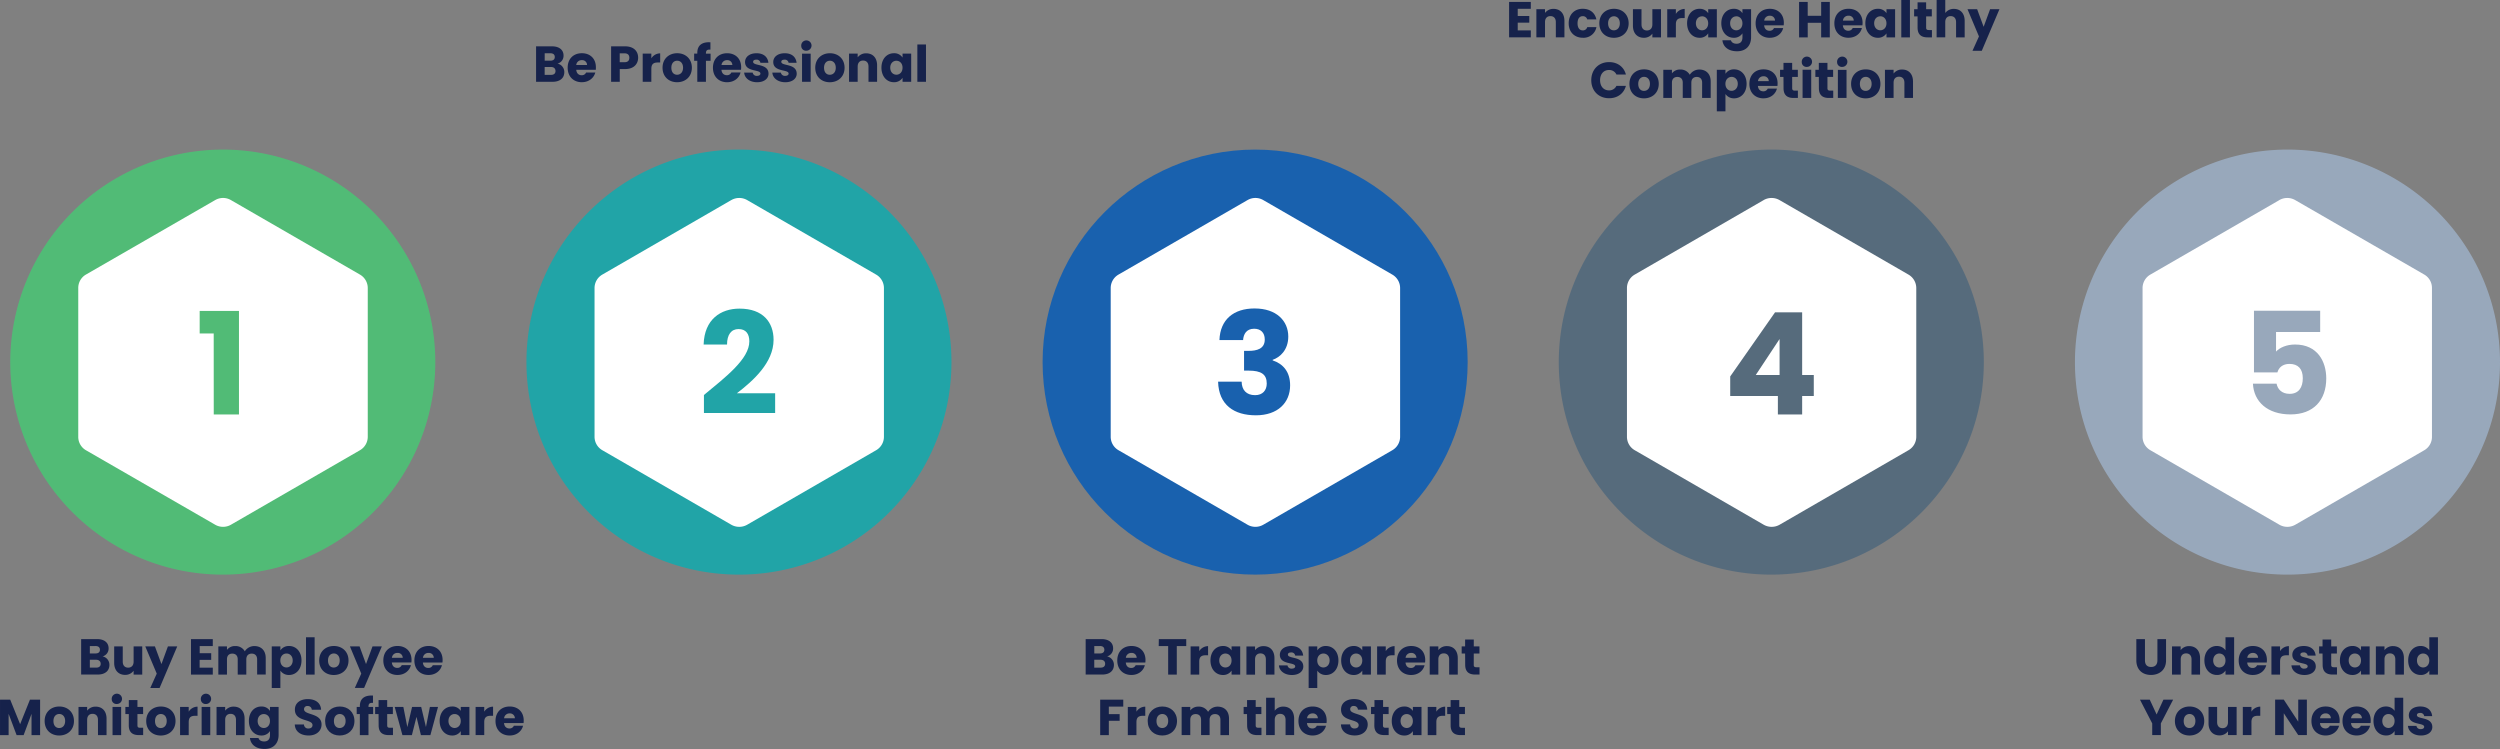
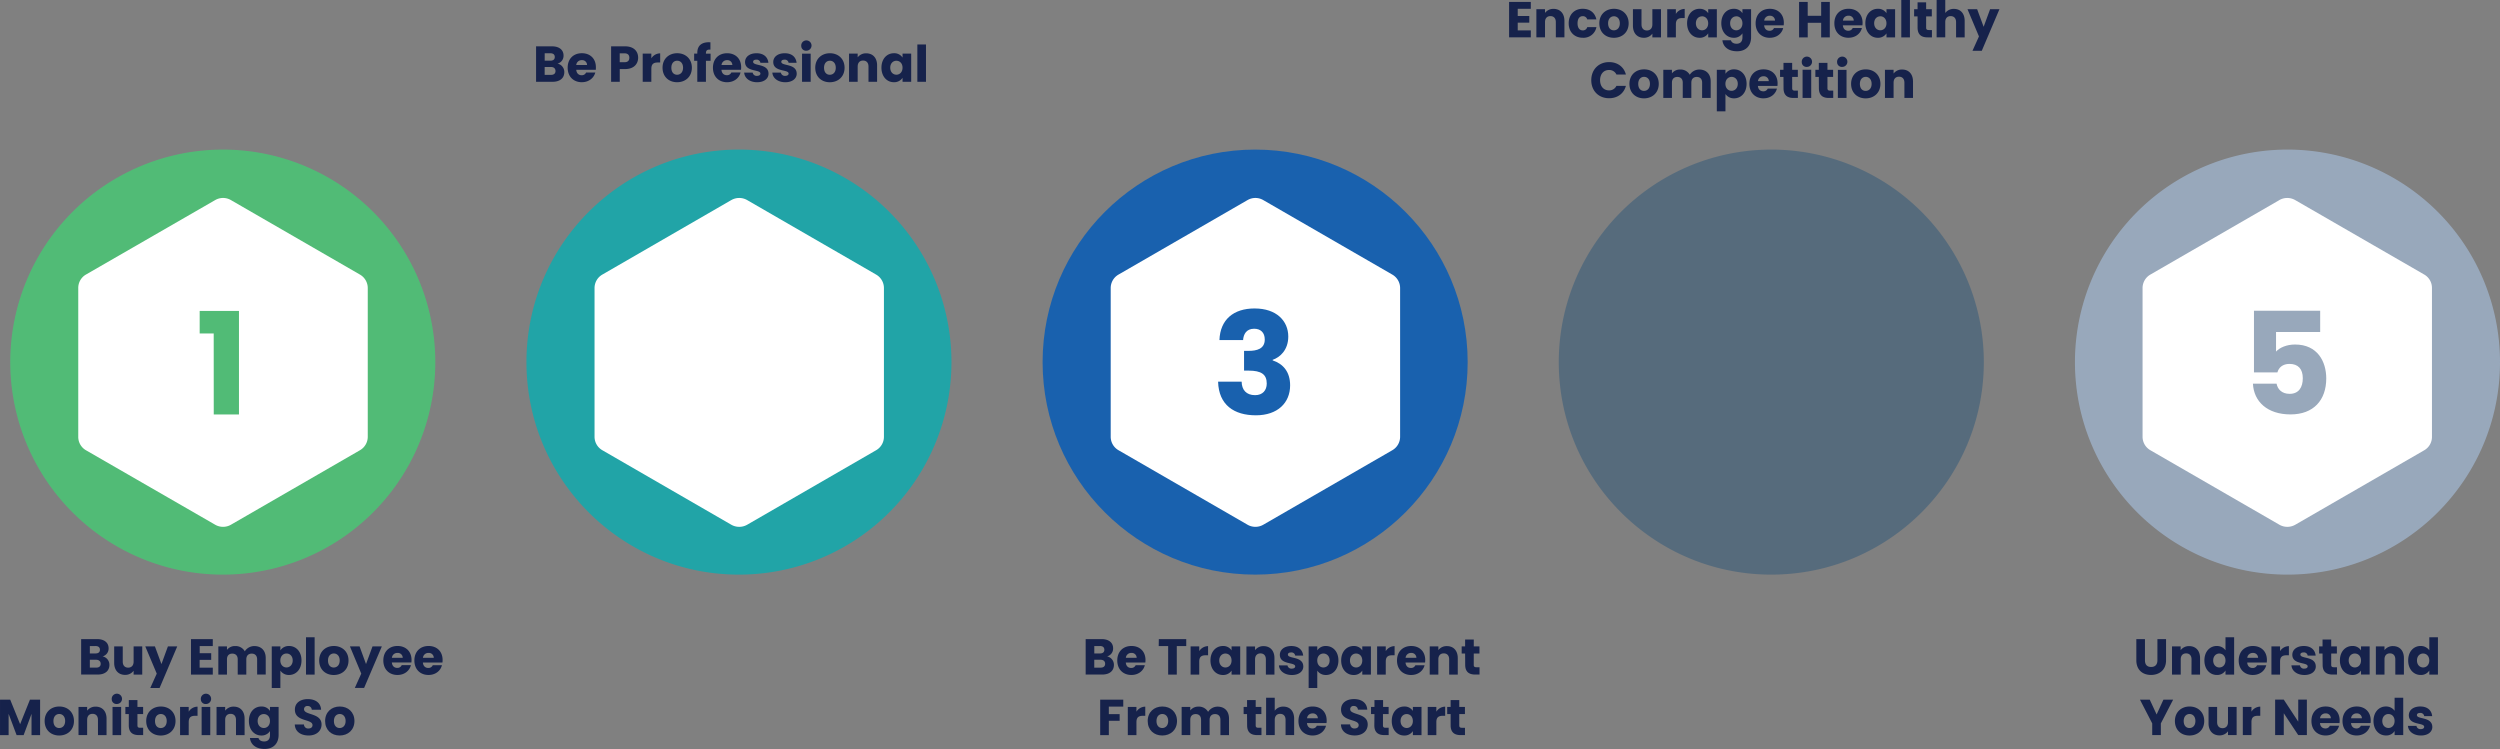
<svg xmlns="http://www.w3.org/2000/svg" xmlns:xlink="http://www.w3.org/1999/xlink" viewBox="0 0 1586.09 475.18">
  <rect x="0" y="0" width="1586.09" height="475.18" fill="#808080" stroke="none" />
  <g fill-rule="evenodd">
    <path d="M141.43 94.9h0a134.77 134.77 0 0 1 134.74 134.88h0a134.75 134.75 0 0 1-134.74 134.78h0A134.85 134.85 0 0 1 6.5 229.79h0A134.87 134.87 0 0 1 141.43 94.91" fill="#51bb76" />
    <path d="M136.56 126.92h0a9.91 9.91 0 0 1 9.91 0l81.85 47.26a9.86 9.86 0 0 1 5 8.63v94.23a9.86 9.86 0 0 1-5 8.63l-81.85 47.26a10 10 0 0 1-9.91 0l-82-47.26a9.77 9.77 0 0 1-4.91-8.63V182.8a9.77 9.77 0 0 1 4.91-8.63l82-47.26" fill="#fff" />
    <path d="M468.8 94.9h0a134.79 134.79 0 0 1 134.84 134.88h0a134.77 134.77 0 0 1-134.84 134.78h0c-74.433-.017-134.772-60.347-134.8-134.78h0c-.017-74.468 60.332-134.852 134.8-134.88" fill="#21a4a7" />
    <path d="M464 126.92h0a10.1 10.1 0 0 1 10 0l81.8 47.26a9.86 9.86 0 0 1 5 8.63v94.23a9.86 9.86 0 0 1-5 8.63L474 332.93a10.15 10.15 0 0 1-10 0l-81.8-47.26a9.84 9.84 0 0 1-5-8.63V182.8a9.84 9.84 0 0 1 5-8.63l81.8-47.26" fill="#fff" />
    <path d="M796.34 94.9h0c74.462.04 134.8 60.418 134.8 134.88h0c-.033 74.427-60.363 134.752-134.8 134.78h0c-74.458.01-134.836-60.322-134.88-134.78h0c0-74.492 60.388-134.88 134.88-134.88" fill="#1961ae" />
    <path d="M791.52 126.92h0a9.91 9.91 0 0 1 9.91 0l81.85 47.26a9.86 9.86 0 0 1 5 8.63v94.23a9.86 9.86 0 0 1-5 8.63l-81.85 47.26a10 10 0 0 1-9.91 0l-81.85-47.26a9.86 9.86 0 0 1-5-8.63V182.8a9.86 9.86 0 0 1 5-8.63l81.85-47.26" fill="#fff" />
    <use xlink:href="#B" fill="#566b7c" />
-     <path d="M1118.95 126.92h0a10.1 10.1 0 0 1 10 0l81.8 47.26a9.86 9.86 0 0 1 5 8.63v94.23a9.86 9.86 0 0 1-5 8.63L1129 332.93a10.15 10.15 0 0 1-10 0l-81.8-47.26a9.84 9.84 0 0 1-5-8.63V182.8a9.84 9.84 0 0 1 5-8.63l81.8-47.26" fill="#fff" />
    <use xlink:href="#B" x="327.48" fill="#98a8bb" />
    <path d="M1446.12 126.92h0a10.1 10.1 0 0 1 10 0l81.9 47.26a9.77 9.77 0 0 1 4.9 8.63v94.23a9.77 9.77 0 0 1-4.9 8.63l-81.85 47.26a10.15 10.15 0 0 1-10 0l-81.85-47.26a9.86 9.86 0 0 1-5-8.63V182.8a9.86 9.86 0 0 1 5-8.63l81.85-47.26" fill="#fff" />
  </g>
  <g fill="#16224b">
    <path d="M62 427.97H51.48v-22.5H61.6c4.58 0 7.3 2.27 7.3 5.83a5.11 5.11 0 0 1-3.81 5.13 5.45 5.45 0 0 1 4.33 5.41c0 3.72-2.73 6.12-7.42 6.12zm-1.4-18.1H57v4.7h3.6c1.8 0 2.8-.8 2.8-2.34s-1.05-2.37-2.84-2.37zm.38 8.7H57v5h4c1.82 0 2.88-.83 2.88-2.43s-1.13-2.57-2.96-2.57zm29.27 9.4h-5.48v-2.43a6.51 6.51 0 0 1-5.41 2.63c-4.14 0-6.92-2.86-6.92-7.63V410.1h5.44v9.7c0 2.44 1.38 3.78 3.43 3.78s3.46-1.34 3.46-3.78v-9.7h5.48zm16.28-17.87h5.92l-11.2 26.37h-5.9l4.1-9.1-7.28-17.27h6.12l4.14 11.22zm28.47-.23h-8.3v4.55h7.3v4.23h-7.34v4.93H135v4.4h-13.83v-22.5H135zm28.13 8.43c0-2.34-1.35-3.62-3.43-3.62s-3.43 1.28-3.43 3.62v9.7h-5.45v-9.7c0-2.34-1.34-3.62-3.43-3.62S144 415.9 144 418.3v9.7h-5.48v-17.9H144v2.22a6.27 6.27 0 0 1 5.22-2.44 6.7 6.7 0 0 1 6.09 3.33 7.17 7.17 0 0 1 6-3.33c4.42 0 7.27 2.82 7.27 7.63v10.44h-5.44zm20.27-8.46c4.4 0 7.88 3.52 7.88 9.16s-3.5 9.23-7.88 9.23a6.45 6.45 0 0 1-5.52-2.76v11h-5.47V410.1h5.47v2.53a6.32 6.32 0 0 1 5.52-2.78zm-1.64 4.77c-2 0-3.9 1.57-3.9 4.42s1.86 4.42 3.9 4.42 3.94-1.6 3.94-4.45-1.86-4.4-3.94-4.4zm12.38-10.3h5.48V428h-5.48zm17.6 23.93c-5.26 0-9.23-3.53-9.23-9.2s4.07-9.2 9.3-9.2 9.3 3.52 9.3 9.2-4.08 9.2-9.36 9.2zm0-4.74c1.95 0 3.78-1.44 3.78-4.46s-1.8-4.45-3.72-4.45-3.7 1.4-3.7 4.45 1.66 4.46 3.65 4.46zm24.6-13.4h5.92L231 436.46h-5.9l4.1-9.1-7.2-17.27h6.12l4.1 11.22zm15.86 18.13c-5.26 0-9-3.53-9-9.2s3.72-9.2 9-9.2 8.9 3.46 8.9 8.9a14.89 14.89 0 0 1-.09 1.57h-12.4c.2 2.34 1.63 3.43 3.4 3.43a2.9 2.9 0 0 0 2.85-1.73h5.84c-.87 3.53-4.04 6.22-8.5 6.22zm-3.56-10.92h6.86a3.09 3.09 0 0 0-3.37-3.07 3.39 3.39 0 0 0-3.49 3.07zm23.26 10.92c-5.26 0-9-3.53-9-9.2s3.72-9.2 9-9.2 8.9 3.46 8.9 8.9a12.76 12.76 0 0 1-.1 1.61h-12.4c.2 2.34 1.63 3.43 3.4 3.43a2.92 2.92 0 0 0 2.85-1.73h5.83c-.86 3.5-4.04 6.18-8.5 6.18zm-3.56-10.92h6.86a3.09 3.09 0 0 0-3.36-3.07 3.39 3.39 0 0 0-3.5 3.07zM.01 443.88h6.46l6.3 15.57L19 443.88h6.44v22.5H20v-13.5l-5 13.5h-4.47l-5.06-13.52v13.52H.01zm37.54 22.75c-5.26 0-9.23-3.53-9.23-9.2s4.07-9.2 9.3-9.2 9.3 3.53 9.3 9.2-4.1 9.2-9.36 9.2zm0-4.74c2 0 3.78-1.45 3.78-4.46s-1.8-4.45-3.72-4.45-3.7 1.4-3.7 4.45 1.66 4.46 3.65 4.46zm24.6-5.23c0-2.43-1.35-3.78-3.43-3.78s-3.43 1.35-3.43 3.78v9.7h-5.48V448.5h5.48v2.37a6.57 6.57 0 0 1 5.41-2.55c4.14 0 6.9 2.82 6.9 7.63v10.44h-5.44zm8.74-12.96a3.27 3.27 0 1 1 3.27 2.94 3 3 0 0 1-3.27-2.94zm.5 4.8h5.48v17.88H71.4zm10.33 4.54h-2.18v-4.55h2.18v-4.36h5.48v4.36h3.6v4.55h-3.6v7.18c0 1.06.45 1.5 1.67 1.5h1.95v4.64H88c-3.7 0-6.3-1.57-6.3-6.22zm20.27 13.6c-5.26 0-9.23-3.53-9.23-9.2s4.07-9.2 9.3-9.2 9.3 3.53 9.3 9.2-4.13 9.2-9.36 9.2zm0-4.74c2 0 3.78-1.45 3.78-4.46s-1.8-4.45-3.72-4.45-3.7 1.4-3.7 4.45 1.65 4.46 3.65 4.46zm17.73 4.48h-5.48V448.5h5.48v3a6.66 6.66 0 0 1 5.61-3.17v5.8h-1.5c-2.6 0-4.1.9-4.1 4zm7.7-22.67a3.27 3.27 0 1 1 3.27 2.94 3 3 0 0 1-3.27-2.94zm.5 4.8h5.48v17.88h-5.48zm21.8 8.16c0-2.43-1.35-3.78-3.43-3.78s-3.43 1.35-3.43 3.78v9.7h-5.48V448.5h5.48v2.37a6.57 6.57 0 0 1 5.42-2.56c4.13 0 6.9 2.82 6.9 7.63v10.44h-5.45zm16.05-8.43a6.19 6.19 0 0 1 5.51 2.79v-2.53h5.48v17.82c0 4.77-2.75 8.84-8.94 8.84-5.32 0-8.78-2.7-9.26-6.95H164c.35 1.35 1.7 2.2 3.6 2.2 2.08 0 3.7-1.1 3.7-4.1v-2.5a6.31 6.31 0 0 1-5.51 2.82c-4.4 0-7.88-3.6-7.88-9.23s3.46-9.17 7.85-9.17zm1.6 4.78c-2.05 0-3.9 1.54-3.9 4.4s1.86 4.45 3.9 4.45 3.9-1.57 3.9-4.42-1.82-4.42-3.9-4.42zm28.43 13.6c-4.84 0-8.62-2.4-8.78-7h5.83a2.59 2.59 0 0 0 2.79 2.57c1.6 0 2.63-.8 2.63-2.12 0-4.16-11.25-1.92-11.18-9.9 0-4.26 3.5-6.63 8.2-6.63 4.9 0 8.2 2.43 8.43 6.73h-5.93a2.43 2.43 0 0 0-2.6-2.34 2 2 0 0 0-2.3 2.05c0 3.9 11.12 2.14 11.12 9.67.01 3.83-3 6.97-8.2 6.97z" />
    <use xlink:href="#C" />
-     <path d="M228.3 453.04h-2v-4.55h2v-.5c0-4.68 2.9-7 8.33-6.7v4.65c-2.1-.13-2.85.5-2.85 2.4v.16h2.95v4.55h-2.95v13.33h-5.48zm11.87 0H238v-4.55h2.18v-4.36h5.47v4.36h3.6v4.55h-3.6v7.18c0 1.06.45 1.5 1.67 1.5h2v4.64h-2.8c-3.72 0-6.3-1.57-6.3-6.22zm10.25-4.54h5.48l2.53 12.82 3-12.8h5.8l3 12.72 2.5-12.72h5.16l-4.84 17.88h-6l-2.82-11.6-2.92 11.6h-6zm36.4-.27a6.22 6.22 0 0 1 5.51 2.79v-2.53h5.48v17.88h-5.48v-2.53a6.34 6.34 0 0 1-5.55 2.79c-4.35 0-7.85-3.6-7.85-9.23s3.5-9.17 7.9-9.17zm1.6 4.78c-2.05 0-3.9 1.54-3.9 4.4s1.86 4.45 3.9 4.45 3.9-1.57 3.9-4.42-1.83-4.42-3.9-4.42zm18.8 13.36h-5.48V448.5h5.48v3a6.64 6.64 0 0 1 5.6-3.17v5.8h-1.5c-2.6 0-4.1.9-4.1 4zm16.14.26c-5.25 0-9-3.53-9-9.2s3.7-9.2 9-9.2 8.9 3.47 8.9 8.9a14.89 14.89 0 0 1-.09 1.61h-12.4c.2 2.33 1.64 3.42 3.4 3.42a2.91 2.91 0 0 0 2.85-1.73h5.83c-.85 3.5-4.03 6.2-8.5 6.2zm-3.55-10.93h6.85a3.09 3.09 0 0 0-3.36-3.08 3.38 3.38 0 0 0-3.49 3.08z" />
  </g>
  <path d="M135.58 211.55h-8.9v-14.3h24.93v65.7h-16z" fill="#51bb76" />
-   <path d="M446.6 250.6c13.95-11.5 28.8-22.94 28.8-34 0-4.77-2.16-7.83-6.84-7.83s-7.3 3.6-7.3 9.8h-14.85c.45-15.93 10.8-22.77 22.77-22.77 14.94 0 21.6 8.73 21.6 19.8 0 14.4-12.87 25.92-23.3 33.92h24.3v12.5H446.6z" fill="#21a4a7" />
  <path d="M796 195.7c13.86 0 21.33 7.92 21.33 17.82 0 8.64-5.4 13.23-9.9 14.76v.36c6.57 2.16 11.07 7.2 11.07 15.84 0 11.06-7.92 19-21.7 19s-23.58-6.48-24-21.32h14.94c.1 5.13 2.88 8.54 8.55 8.54 4.77 0 7.38-3.06 7.38-7.37 0-5.85-3.5-8.2-11.52-8.2h-2.88v-12.53h2.88c5.22 0 10.26-1.26 10.26-7.2 0-4.4-2.6-6.84-6.75-6.84-5 0-6.75 3.6-7 7.2h-15c.45-12.96 8.9-20.07 22.33-20.07z" fill="#1961ae" />
-   <path d="M1127.95 251.23h-30.24v-12.4l28.44-40.68h17.2v39.78h7.38v13.3h-7.38v11.7h-15.4zm1.08-13.3v-22.86l-15.12 22.86z" fill="#566b7c" />
  <path d="M1472 197.15v13.5h-28v12.42c2.34-2.6 6.83-4.5 12.06-4.5 14.3 0 19.8 10.9 19.8 21.5 0 13.85-8.1 22.85-22.67 22.85-14.76 0-23.3-8.2-23.85-19.52h15c.63 3.42 3.24 6.47 8.28 6.47 5.85 0 8.36-4.22 8.36-9.9 0-5.94-3-9.1-8.46-9.1-4.3 0-6.83 2.34-7.64 5.4H1430v-39.15z" fill="#98a8bb" />
  <g fill="#16224b">
    <path d="M350.57 51.9H340.1V29.4h10.13c4.58 0 7.3 2.27 7.3 5.83a5.11 5.11 0 0 1-3.81 5.13 5.44 5.44 0 0 1 4.3 5.41c0 3.72-2.7 6.12-7.44 6.12zm-1.4-18.1h-3.6v4.7h3.6c1.8 0 2.8-.8 2.8-2.34s-1-2.37-2.8-2.37zm.38 8.7h-4v5h4c1.82 0 2.88-.83 2.88-2.43s-1.05-2.57-2.88-2.57zm19.6 9.66c-5.25 0-9-3.53-9-9.2s3.7-9.2 9-9.2 8.9 3.46 8.9 8.9a12.76 12.76 0 0 1-.05 1.64h-12.4c.2 2.34 1.64 3.43 3.4 3.43a2.91 2.91 0 0 0 2.85-1.73h5.83c-.9 3.46-4.08 6.15-8.54 6.15zm-3.56-10.93h6.86a3.09 3.09 0 0 0-3.36-3.07 3.4 3.4 0 0 0-3.5 3.07zm31 2.6h-3.4v8.07h-5.48V29.4h8.88c5.5 0 8.27 3.1 8.27 7.24 0 3.72-2.53 7.18-8.27 7.18zm-.42-4.36c2.18 0 3.1-1.1 3.1-2.82s-.93-2.82-3.1-2.82h-3v5.64zm17.06 12.43h-5.48V34.02h5.48v3a6.66 6.66 0 0 1 5.61-3.17v5.8h-1.5c-2.6 0-4.1.9-4.1 4zm16.34.26c-5.26 0-9.23-3.53-9.23-9.2s4.07-9.2 9.3-9.2 9.3 3.52 9.3 9.2-4.1 9.2-9.35 9.2zm0-4.74c1.95 0 3.78-1.44 3.78-4.46s-1.8-4.45-3.72-4.45-3.7 1.4-3.7 4.45 1.66 4.46 3.65 4.46zm12.82-8.85h-2v-4.55h2v-.5c0-4.68 2.9-7 8.33-6.7v4.65c-2.1-.13-2.85.5-2.85 2.4v.16h2.95v4.55h-2.95V51.9h-5.48zm18.93 13.6c-5.26 0-9-3.53-9-9.2s3.72-9.2 9-9.2 8.9 3.46 8.9 8.9a12.76 12.76 0 0 1-.1 1.61h-12.4c.2 2.34 1.63 3.43 3.4 3.43a2.91 2.91 0 0 0 2.87-1.73h5.83c-.83 3.5-4.06 6.18-8.5 6.18zm-3.56-10.93h6.86a3.09 3.09 0 0 0-3.37-3.07 3.39 3.39 0 0 0-3.49 3.07zm22.6 10.93c-4.77 0-8-2.66-8.23-6.12h5.4a2.51 2.51 0 0 0 2.76 2.08c1.4 0 2.14-.64 2.14-1.44 0-2.88-9.74-.8-9.74-7.37 0-3 2.6-5.54 7.28-5.54s7.17 2.56 7.53 6.08h-5.07a2.35 2.35 0 0 0-2.62-2c-1.3 0-2 .5-2 1.37 0 2.86 9.68.84 9.77 7.5.01 3.1-2.74 5.44-7.23 5.44zm17.88 0c-4.78 0-8-2.66-8.24-6.12h5.42a2.51 2.51 0 0 0 2.75 2.08c1.4 0 2.15-.64 2.15-1.44 0-2.88-9.74-.8-9.74-7.37 0-3 2.6-5.54 7.27-5.54s7.16 2.54 7.53 6.08h-5.06a2.36 2.36 0 0 0-2.63-2c-1.28 0-2 .5-2 1.37 0 2.86 9.67.84 9.77 7.5.02 3.1-2.74 5.44-7.22 5.44zm10.1-22.94a3.27 3.27 0 1 1 3.27 2.94 3 3 0 0 1-3.27-2.94zm.5 4.8h5.48V51.9h-5.48zm17.6 18.14c-5.25 0-9.22-3.53-9.22-9.2s4.07-9.2 9.3-9.2 9.3 3.52 9.3 9.2-4.1 9.2-9.36 9.2zm0-4.74c2 0 3.8-1.44 3.8-4.46s-1.8-4.45-3.72-4.45-3.72 1.4-3.72 4.45 1.67 4.46 3.65 4.46zM551 42.2c0-2.43-1.34-3.78-3.43-3.78s-3.43 1.35-3.43 3.78v9.7h-5.48V34.02h5.48v2.37a6.58 6.58 0 0 1 5.42-2.56c4.13 0 6.9 2.82 6.9 7.63V51.9H551zm16.1-8.43a6.21 6.21 0 0 1 5.51 2.78v-2.53h5.48V51.9h-5.48v-2.53a6.31 6.31 0 0 1-5.54 2.79c-4.36 0-7.85-3.6-7.85-9.23s3.5-9.16 7.88-9.16zm1.6 4.77c-2 0-3.9 1.54-3.9 4.4s1.86 4.46 3.9 4.46 3.9-1.58 3.9-4.43-1.82-4.42-3.9-4.42zM582 28.2h5.48v23.7H582zm117.26 399.77h-10.48v-22.5h10.12c4.6 0 7.3 2.27 7.3 5.83a5.11 5.11 0 0 1-3.81 5.13 5.45 5.45 0 0 1 4.32 5.41c0 3.72-2.7 6.12-7.46 6.12zm-1.4-18.1h-3.6v4.7h3.6c1.8 0 2.78-.8 2.78-2.34s-1-2.37-2.78-2.37zm.38 8.7h-4v5h4c1.83 0 2.9-.83 2.9-2.43s-1.06-2.57-2.9-2.57zm19.6 9.66c-5.26 0-9-3.53-9-9.2s3.72-9.2 9-9.2 8.9 3.46 8.9 8.9a12.76 12.76 0 0 1-.1 1.61h-12.4c.2 2.34 1.63 3.43 3.4 3.43a2.92 2.92 0 0 0 2.85-1.73h5.83c-.86 3.5-4.04 6.18-8.5 6.18zm-3.56-10.92h6.86a3.09 3.09 0 0 0-3.37-3.07 3.39 3.39 0 0 0-3.49 3.07zm20.92-11.83h17.4v4.4h-6v18.1h-5.48v-18.1h-6zm25.64 22.5h-5.48V410.1h5.48v3a6.66 6.66 0 0 1 5.6-3.17v5.8h-1.5c-2.6 0-4.1.9-4.1 4zm15-18.13a6.21 6.21 0 0 1 5.51 2.78v-2.53h5.48v17.88h-5.48v-2.53a6.31 6.31 0 0 1-5.54 2.79c-4.36 0-7.85-3.6-7.85-9.23s3.5-9.16 7.88-9.16zm1.6 4.77c-2 0-3.9 1.54-3.9 4.4s1.86 4.45 3.9 4.45 3.9-1.56 3.9-4.42-1.82-4.42-3.9-4.42zm25.67 3.7c0-2.43-1.35-3.78-3.43-3.78s-3.43 1.35-3.43 3.78v9.7h-5.48v-17.9h5.48v2.37a6.57 6.57 0 0 1 5.41-2.56c4.14 0 6.9 2.82 6.9 7.63v10.44h-5.44zm16.53 9.93c-4.78 0-8-2.66-8.24-6.12h5.42a2.51 2.51 0 0 0 2.75 2.08c1.4 0 2.15-.64 2.15-1.44 0-2.88-9.74-.8-9.74-7.37 0-3 2.6-5.54 7.27-5.54s7.18 2.56 7.53 6.08h-5.06a2.36 2.36 0 0 0-2.63-2c-1.28 0-2 .5-2 1.37 0 2.86 9.67.84 9.77 7.5.02 3.1-2.74 5.44-7.22 5.44zm21.6-18.4c4.4 0 7.9 3.52 7.9 9.16s-3.5 9.23-7.9 9.23a6.44 6.44 0 0 1-5.51-2.76v11h-5.48V410.1h5.48v2.53a6.31 6.31 0 0 1 5.51-2.78zm-1.63 4.77c-2.05 0-3.9 1.57-3.9 4.42s1.86 4.42 3.9 4.42 3.94-1.6 3.94-4.45-1.86-4.4-3.94-4.4zm19.16-4.77a6.21 6.21 0 0 1 5.51 2.78v-2.53h5.48v17.88h-5.48v-2.53a6.31 6.31 0 0 1-5.54 2.79c-4.36 0-7.85-3.6-7.85-9.23s3.5-9.16 7.88-9.16zm1.6 4.77c-2.05 0-3.9 1.54-3.9 4.4s1.86 4.45 3.9 4.45 3.9-1.56 3.9-4.42-1.83-4.42-3.9-4.42zm18.8 13.36h-5.48V410.1h5.48v3a6.66 6.66 0 0 1 5.61-3.17v5.8h-1.5c-2.6 0-4.1.9-4.1 4zm16.14.26c-5.26 0-9-3.53-9-9.2s3.72-9.2 9-9.2 8.9 3.46 8.9 8.9a14.89 14.89 0 0 1-.09 1.61h-12.4c.2 2.34 1.63 3.43 3.4 3.43a2.93 2.93 0 0 0 2.86-1.73h5.83c-.87 3.5-4.04 6.18-8.5 6.18zm-3.56-10.92h6.86a3.09 3.09 0 0 0-3.37-3.07 3.39 3.39 0 0 0-3.49 3.07z" />
    <use xlink:href="#D" />
    <path d="M929.52 414.64h-2.18v-4.55h2.18v-4.36h5.5v4.36h3.6v4.55H935v7.18c0 1.06.45 1.5 1.67 1.5h2v4.64h-2.78c-3.72 0-6.32-1.57-6.32-6.2zM698 443.88h14.64v4.43h-9.16v4.74h6.86v4.26h-6.86v9.1H698zm23 22.5h-5.48V448.5H721v3a6.66 6.66 0 0 1 5.6-3.17v5.8h-1.5c-2.6 0-4.1.9-4.1 4z" />
    <use xlink:href="#C" x="521.87" />
    <path d="M774.28 456.66c0-2.34-1.35-3.62-3.43-3.62s-3.43 1.28-3.43 3.62v9.7H762v-9.7c0-2.34-1.34-3.62-3.43-3.62s-3.42 1.28-3.42 3.62v9.7h-5.48V448.5h5.48v2.24a6.29 6.29 0 0 1 5.22-2.43 6.68 6.68 0 0 1 6.09 3.33 7.18 7.18 0 0 1 6-3.33c4.42 0 7.27 2.82 7.27 7.63v10.44h-5.44zm16.88-3.62H789v-4.55h2.18v-4.36h5.48v4.36h3.6v4.55h-3.6v7.18c0 1.06.45 1.5 1.66 1.5h2v4.64h-2.8c-3.7 0-6.3-1.57-6.3-6.22zm12.1-10.38h5.48v8.23a6.61 6.61 0 0 1 5.51-2.59c4.07 0 6.8 2.82 6.8 7.63v10.44h-5.44v-9.7c0-2.43-1.35-3.78-3.43-3.78s-3.43 1.35-3.43 3.78v9.7h-5.48zm29.53 23.97c-5.25 0-9-3.53-9-9.2s3.7-9.2 9-9.2 8.9 3.47 8.9 8.9a12.76 12.76 0 0 1-.1 1.61h-12.4c.2 2.33 1.64 3.42 3.4 3.42a2.91 2.91 0 0 0 2.85-1.73h5.83c-.86 3.5-4.03 6.2-8.5 6.2zm-3.55-10.93h6.85a3.1 3.1 0 0 0-3.36-3.08 3.38 3.38 0 0 0-3.49 3.08zm30.28 10.9c-4.84 0-8.62-2.4-8.78-7h5.83a2.59 2.59 0 0 0 2.79 2.57c1.6 0 2.63-.8 2.63-2.12 0-4.16-11.25-1.92-11.18-9.9 0-4.26 3.5-6.63 8.2-6.63 4.9 0 8.2 2.43 8.43 6.73h-5.93a2.43 2.43 0 0 0-2.6-2.34 2 2 0 0 0-2.3 2.05c0 3.9 11.12 2.14 11.12 9.67 0 3.83-2.95 6.97-8.2 6.97zM872 453.04h-2.18v-4.55H872v-4.36h5.48v4.36H881v4.55h-3.6v7.18c0 1.06.45 1.5 1.67 1.5h1.95v4.64h-2.78c-3.72 0-6.32-1.57-6.32-6.22zm18.87-4.8a6.22 6.22 0 0 1 5.51 2.79v-2.53h5.48v17.88h-5.48v-2.53a6.33 6.33 0 0 1-5.54 2.79c-4.36 0-7.86-3.6-7.86-9.23s3.5-9.17 7.9-9.17zm1.6 4.78c-2.05 0-3.9 1.54-3.9 4.4s1.86 4.45 3.9 4.45 3.9-1.57 3.9-4.42-1.83-4.42-3.9-4.42zm18.8 13.36h-5.48V448.5h5.48v3a6.66 6.66 0 0 1 5.6-3.17v5.8h-1.5c-2.6 0-4.1.9-4.1 4zm9.06-13.33h-2.18v-4.55h2.18v-4.36h5.48v4.36h3.6v4.55h-3.6v7.18c0 1.06.45 1.5 1.67 1.5h1.95v4.64h-2.8c-3.7 0-6.3-1.57-6.3-6.22zM971.2 5.6h-8.3v4.55h7.34v4.23h-7.34v4.92h8.3v4.4h-13.78V1.22h13.78zm15.87 8.4c0-2.44-1.34-3.78-3.43-3.78s-3.43 1.34-3.43 3.78v9.7h-5.48V5.84h5.48V8.2a6.56 6.56 0 0 1 5.42-2.57c4.13 0 6.9 2.82 6.9 7.63V23.7h-5.45zm17.13-8.42c4.5 0 7.66 2.47 8.6 6.73h-5.8a2.83 2.83 0 0 0-2.85-2.05c-2 0-3.3 1.54-3.3 4.52s1.34 4.5 3.3 4.5a2.78 2.78 0 0 0 2.85-2.05h5.83a8.3 8.3 0 0 1-8.59 6.73c-5.25 0-9-3.52-9-9.2s3.76-9.2 8.96-9.2zm19.7 18.4c-5.26 0-9.23-3.52-9.23-9.2s4.07-9.2 9.3-9.2 9.3 3.52 9.3 9.2-4.1 9.2-9.35 9.2zm0-4.74c1.95 0 3.78-1.44 3.78-4.45s-1.8-4.46-3.72-4.46-3.72 1.4-3.72 4.46 1.67 4.45 3.66 4.45zm29.9 4.5h-5.48v-2.4a6.51 6.51 0 0 1-5.41 2.63c-4.14 0-6.92-2.85-6.92-7.63V5.84h5.44v9.7c0 2.44 1.38 3.8 3.43 3.8s3.46-1.35 3.46-3.8v-9.7h5.48zm9.43 0h-5.48V5.84h5.48v3a6.65 6.65 0 0 1 5.61-3.18v5.8h-1.5c-2.6 0-4.1.9-4.1 4zm15-18.14a6.25 6.25 0 0 1 5.52 2.79V5.84h5.48v17.88h-5.48v-2.54a6.34 6.34 0 0 1-5.55 2.79c-4.36 0-7.85-3.6-7.85-9.23s3.5-9.16 7.88-9.16zm1.6 4.77c-2 0-3.9 1.54-3.9 4.4s1.86 4.46 3.9 4.46 3.9-1.57 3.9-4.42-1.83-4.47-3.9-4.47zm20.13-4.77a6.18 6.18 0 0 1 5.51 2.79V5.84h5.48v17.84c0 4.78-2.76 8.85-8.94 8.85-5.32 0-8.78-2.7-9.26-7h5.4c.36 1.35 1.7 2.22 3.6 2.22 2.08 0 3.72-1.1 3.72-4.1v-2.5a6.33 6.33 0 0 1-5.51 2.82c-4.4 0-7.9-3.6-7.9-9.23s3.5-9.16 7.9-9.16zm1.6 4.77c-2 0-3.9 1.54-3.9 4.4s1.86 4.46 3.9 4.46 3.9-1.57 3.9-4.42-1.83-4.47-3.9-4.47zm21.27 13.62c-5.25 0-9-3.52-9-9.2s3.7-9.2 9-9.2 8.9 3.46 8.9 8.9a14.85 14.85 0 0 1-.09 1.6h-12.4c.2 2.34 1.64 3.43 3.4 3.43a2.91 2.91 0 0 0 2.85-1.73h5.83c-.86 3.52-4.03 6.18-8.5 6.18zm-3.55-10.92h6.85a3.09 3.09 0 0 0-3.36-3.08 3.39 3.39 0 0 0-3.49 3.08zm36.13 1.4h-8.53v9.26h-5.48V1.22h5.48v8.8h8.53v-8.8h5.48v22.5h-5.48zm17.37 9.5c-5.25 0-9-3.52-9-9.2s3.7-9.2 9-9.2 8.9 3.46 8.9 8.9a12.72 12.72 0 0 1-.1 1.6h-12.4c.2 2.34 1.64 3.43 3.4 3.43a2.91 2.91 0 0 0 2.85-1.73h5.83c-.86 3.52-4.03 6.18-8.5 6.18zm-3.55-10.92h6.85a3.09 3.09 0 0 0-3.36-3.08 3.38 3.38 0 0 0-3.49 3.08zm22.1-7.47a6.25 6.25 0 0 1 5.52 2.79V5.84h5.47v17.88h-5.47v-2.54a6.34 6.34 0 0 1-5.55 2.79c-4.36 0-7.85-3.6-7.85-9.23s3.5-9.16 7.88-9.16zm1.6 4.77c-2.05 0-3.9 1.54-3.9 4.4s1.86 4.46 3.9 4.46 3.9-1.57 3.9-4.42-1.83-4.47-3.9-4.47zM1206.25 0h5.48v23.72h-5.48zm10.32 10.4h-2.18V5.84h2.18V1.48h5.44v4.36h3.6v4.55h-3.6v7.17c0 1.06.45 1.5 1.67 1.5h2v4.65h-2.8c-3.7 0-6.3-1.57-6.3-6.22zm12.1-10.4h5.48v8.24a6.6 6.6 0 0 1 5.51-2.6c4.07 0 6.8 2.82 6.8 7.63v10.45H1241V14c0-2.44-1.35-3.78-3.43-3.78s-3.43 1.34-3.43 3.78v9.7h-5.48zm33.92 5.84h5.93l-11.2 26.37h-5.9l4.1-9.1-7.27-17.27h6.12l4.13 11.18zM1020.86 39.4c5.35 0 9.4 3 10.67 7.88h-6a5 5 0 0 0-4.71-2.88c-3.37 0-5.67 2.5-5.67 6.47s2.3 6.47 5.67 6.47a5 5 0 0 0 4.71-2.88h6c-1.28 4.86-5.32 7.86-10.67 7.86-6.63 0-11.3-4.7-11.3-11.44s4.68-11.48 11.3-11.48zm22.14 23c-5.25 0-9.23-3.52-9.23-9.2s4.07-9.2 9.3-9.2 9.3 3.53 9.3 9.2-4.1 9.2-9.36 9.2zm0-4.74c2 0 3.78-1.44 3.78-4.45s-1.8-4.46-3.7-4.46-3.72 1.4-3.72 4.46 1.65 4.45 3.65 4.45zm36.9-5.23c0-2.34-1.34-3.62-3.42-3.62s-3.43 1.28-3.43 3.62v9.7h-5.45v-9.7c0-2.34-1.35-3.62-3.43-3.62s-3.43 1.28-3.43 3.62v9.7h-5.48V44.3h5.48v2.24a6.33 6.33 0 0 1 5.23-2.43 6.65 6.65 0 0 1 6.08 3.33 7.2 7.2 0 0 1 6-3.33c4.42 0 7.27 2.8 7.27 7.62v10.4h-5.45zm20.3-8.43c4.4 0 7.9 3.53 7.9 9.17s-3.5 9.22-7.9 9.22a6.46 6.46 0 0 1-5.51-2.75v11h-5.48V44.3h5.48v2.53a6.32 6.32 0 0 1 5.51-2.84zm-1.63 4.78c-2 0-3.9 1.57-3.9 4.42s1.86 4.42 3.9 4.42 3.94-1.6 3.94-4.45-1.86-4.4-3.94-4.4zm20.3 13.62c-5.25 0-9-3.52-9-9.2s3.7-9.2 9-9.2 8.9 3.46 8.9 8.9a12.61 12.61 0 0 1-.1 1.6h-12.4c.2 2.34 1.64 3.43 3.4 3.43a2.91 2.91 0 0 0 2.85-1.73h5.83c-.86 3.5-4.03 6.18-8.5 6.18zm-3.55-10.92h6.85a3.09 3.09 0 0 0-3.36-3.08 3.38 3.38 0 0 0-3.49 3.08zm16.18-2.68h-2.17v-4.5h2.17v-4.4h5.52v4.4h3.6v4.5h-3.6V56c0 1 .45 1.5 1.67 1.5h1.95v4.65h-2.78c-3.72 0-6.32-1.57-6.32-6.22zm11.6-9.35a3.27 3.27 0 1 1 3.27 3 3 3 0 0 1-3.27-3zm.52 4.8h5.48v17.88h-5.48zm10.3 4.55h-2.18v-4.5h2.18v-4.4h5.48v4.4h3.6v4.5h-3.6V56c0 1 .45 1.5 1.67 1.5h2v4.65h-2.8c-3.7 0-6.3-1.57-6.3-6.22zm11.6-9.35a3.27 3.27 0 1 1 3.27 3 3 3 0 0 1-3.27-3zm.5 4.86h5.48v17.83h-5.5zm17.6 18.1c-5.25 0-9.22-3.52-9.22-9.2s4.07-9.2 9.3-9.2 9.3 3.53 9.3 9.2-4.1 9.2-9.36 9.2zm0-4.74c2 0 3.8-1.44 3.8-4.45s-1.8-4.46-3.72-4.46-3.72 1.4-3.72 4.46 1.67 4.45 3.65 4.45zm24.6-5.23c0-2.44-1.34-3.78-3.43-3.78s-3.43 1.34-3.43 3.78v9.7h-5.48V44.3h5.48v2.37a6.56 6.56 0 0 1 5.42-2.56c4.13 0 6.9 2.8 6.9 7.62v10.4h-5.45zm147.14 353.05h5.48v13.46c0 2.66 1.3 4.2 3.9 4.2s4-1.53 4-4.2v-13.46h5.48v13.42c0 6.22-4.36 9.3-9.55 9.3s-9.3-3.08-9.3-9.3zm35.03 12.82c0-2.43-1.35-3.78-3.43-3.78s-3.43 1.35-3.43 3.78v9.7H1378v-17.9h5.48v2.37a6.58 6.58 0 0 1 5.42-2.56c4.13 0 6.9 2.82 6.9 7.63v10.44h-5.45zm16.04-8.46a6.57 6.57 0 0 1 5.51 2.72v-8.25h5.48V428h-5.48v-2.6a6.18 6.18 0 0 1-5.51 2.82c-4.4 0-7.88-3.6-7.88-9.23s3.45-9.16 7.88-9.16zm1.6 4.77c-2 0-3.9 1.54-3.9 4.4s1.86 4.45 3.9 4.45 3.9-1.56 3.9-4.42-1.82-4.42-3.94-4.42zm21.28 13.62c-5.26 0-9-3.53-9-9.2s3.72-9.2 9-9.2 8.9 3.46 8.9 8.9a15 15 0 0 1-.1 1.61h-12.4c.2 2.34 1.63 3.43 3.4 3.43a2.92 2.92 0 0 0 2.85-1.73h5.83c-.87 3.5-4.04 6.18-8.5 6.18zm-3.56-10.92h6.86a3.09 3.09 0 0 0-3.37-3.07 3.39 3.39 0 0 0-3.49 3.07zm20.8 10.66h-5.48V410.1h5.48v3a6.67 6.67 0 0 1 5.61-3.17v5.8h-1.5c-2.6 0-4.1.9-4.1 4zm15.45.26c-4.77 0-8-2.66-8.23-6.12h5.4a2.51 2.51 0 0 0 2.76 2.08c1.4 0 2.14-.64 2.14-1.44 0-2.88-9.74-.8-9.74-7.37 0-3 2.6-5.54 7.28-5.54s7.17 2.56 7.53 6.08h-5.07a2.35 2.35 0 0 0-2.62-2c-1.3 0-2 .5-2 1.37 0 2.86 9.68.84 9.77 7.5.03 3.1-2.72 5.44-7.23 5.44zm11.5-13.6h-2.18v-4.55h2.18v-4.36h5.5v4.36h3.6v4.55h-3.6v7.18c0 1.06.45 1.5 1.66 1.5h2v4.64h-2.8c-3.72 0-6.3-1.57-6.3-6.2zm18.9-4.8a6.21 6.21 0 0 1 5.51 2.78v-2.53h5.48v17.88h-5.48v-2.53a6.31 6.31 0 0 1-5.54 2.79c-4.36 0-7.85-3.6-7.85-9.23s3.5-9.16 7.88-9.16zm1.6 4.77c-2.06 0-3.9 1.54-3.9 4.4s1.85 4.45 3.9 4.45 3.9-1.56 3.9-4.42-1.82-4.42-3.9-4.42z" />
    <use xlink:href="#D" x="600.27" />
    <path d="M1535.72 409.84a6.57 6.57 0 0 1 5.51 2.72v-8.25h5.48V428h-5.48v-2.6a6.18 6.18 0 0 1-5.51 2.82c-4.4 0-7.88-3.6-7.88-9.23s3.5-9.16 7.88-9.16zm1.6 4.77c-2 0-3.9 1.54-3.9 4.4s1.86 4.45 3.9 4.45 3.9-1.56 3.9-4.42-1.82-4.42-3.9-4.42zm-179.66 29.27h6.22l4.36 9.42 4.32-9.42h6.16l-7.8 15.06v7.43h-5.48v-7.43zm31.4 22.75c-5.25 0-9.22-3.53-9.22-9.2s4.06-9.2 9.3-9.2 9.3 3.53 9.3 9.2-4.1 9.2-9.36 9.2zm0-4.74c2 0 3.78-1.45 3.78-4.46s-1.8-4.45-3.7-4.45-3.72 1.4-3.72 4.45 1.67 4.46 3.65 4.46zm29.94 4.48h-5.48v-2.43a6.53 6.53 0 0 1-5.41 2.62c-4.14 0-6.93-2.85-6.93-7.62V448.5h5.45v9.7c0 2.44 1.38 3.78 3.43 3.78s3.46-1.34 3.46-3.78v-9.7h5.48zm9.4 0h-5.48V448.5h5.48v3a6.66 6.66 0 0 1 5.6-3.18v5.8h-1.5c-2.6 0-4.1.9-4.1 4zm35.16-22.5v22.5h-5.48l-9.17-13.87v13.87h-5.48v-22.5h5.48l9.17 13.94v-13.94zm11.9 22.75c-5.25 0-9-3.53-9-9.2s3.72-9.2 9-9.2 8.9 3.47 8.9 8.9a14.89 14.89 0 0 1-.09 1.61h-12.4c.2 2.33 1.63 3.42 3.4 3.42a2.9 2.9 0 0 0 2.85-1.73h5.88c-.9 3.5-4.08 6.2-8.54 6.2zm-3.55-10.93h6.86a3.1 3.1 0 0 0-3.37-3.08 3.39 3.39 0 0 0-3.49 3.08zm23.26 10.93c-5.25 0-9-3.53-9-9.2s3.72-9.2 9-9.2 8.9 3.47 8.9 8.9a12.76 12.76 0 0 1-.1 1.61h-12.4c.2 2.33 1.63 3.42 3.4 3.42a2.91 2.91 0 0 0 2.85-1.73h5.83c-.86 3.5-4.04 6.2-8.5 6.2zm-3.56-10.93h6.86a3.1 3.1 0 0 0-3.36-3.08 3.39 3.39 0 0 0-3.5 3.08zm22.1-7.47a6.55 6.55 0 0 1 5.51 2.73v-8.3h5.48v23.7h-5.48v-2.56a6.18 6.18 0 0 1-5.51 2.82c-4.4 0-7.88-3.6-7.88-9.23s3.5-9.17 7.88-9.17zm1.6 4.78c-2 0-3.9 1.54-3.9 4.4s1.86 4.45 3.9 4.45 3.9-1.57 3.9-4.42-1.82-4.42-3.9-4.42zm20.6 13.62c-4.77 0-8-2.66-8.23-6.12h5.4a2.51 2.51 0 0 0 2.76 2.08c1.4 0 2.15-.64 2.15-1.44 0-2.9-9.74-.8-9.74-7.37 0-3.05 2.6-5.55 7.27-5.55s7.18 2.57 7.53 6.1H1538a2.36 2.36 0 0 0-2.63-2c-1.28 0-2 .52-2 1.38 0 2.85 9.68.84 9.78 7.5.02 3.1-2.74 5.43-7.23 5.43z" />
  </g>
  <defs>
    <path id="B" d="M1123.77 94.9h0a134.86 134.86 0 0 1 134.84 134.88h0c-.028 74.45-60.39 134.786-134.84 134.78h0c-74.445 0-134.802-60.335-134.83-134.78h0a134.85 134.85 0 0 1 134.83-134.88" />
    <path id="C" d="M215.5 466.63c-5.26 0-9.23-3.53-9.23-9.2s4.07-9.2 9.3-9.2 9.3 3.53 9.3 9.2-4.1 9.2-9.35 9.2zm0-4.74c1.95 0 3.78-1.45 3.78-4.46s-1.8-4.45-3.72-4.45-3.72 1.4-3.72 4.45 1.67 4.46 3.66 4.46z" />
    <path id="D" d="M919.4 418.3c0-2.43-1.35-3.78-3.43-3.78s-3.43 1.35-3.43 3.78v9.7h-5.48V410.1h5.48v2.37a6.57 6.57 0 0 1 5.42-2.56c4.13 0 6.9 2.82 6.9 7.63v10.44h-5.45z" />
  </defs>
</svg>